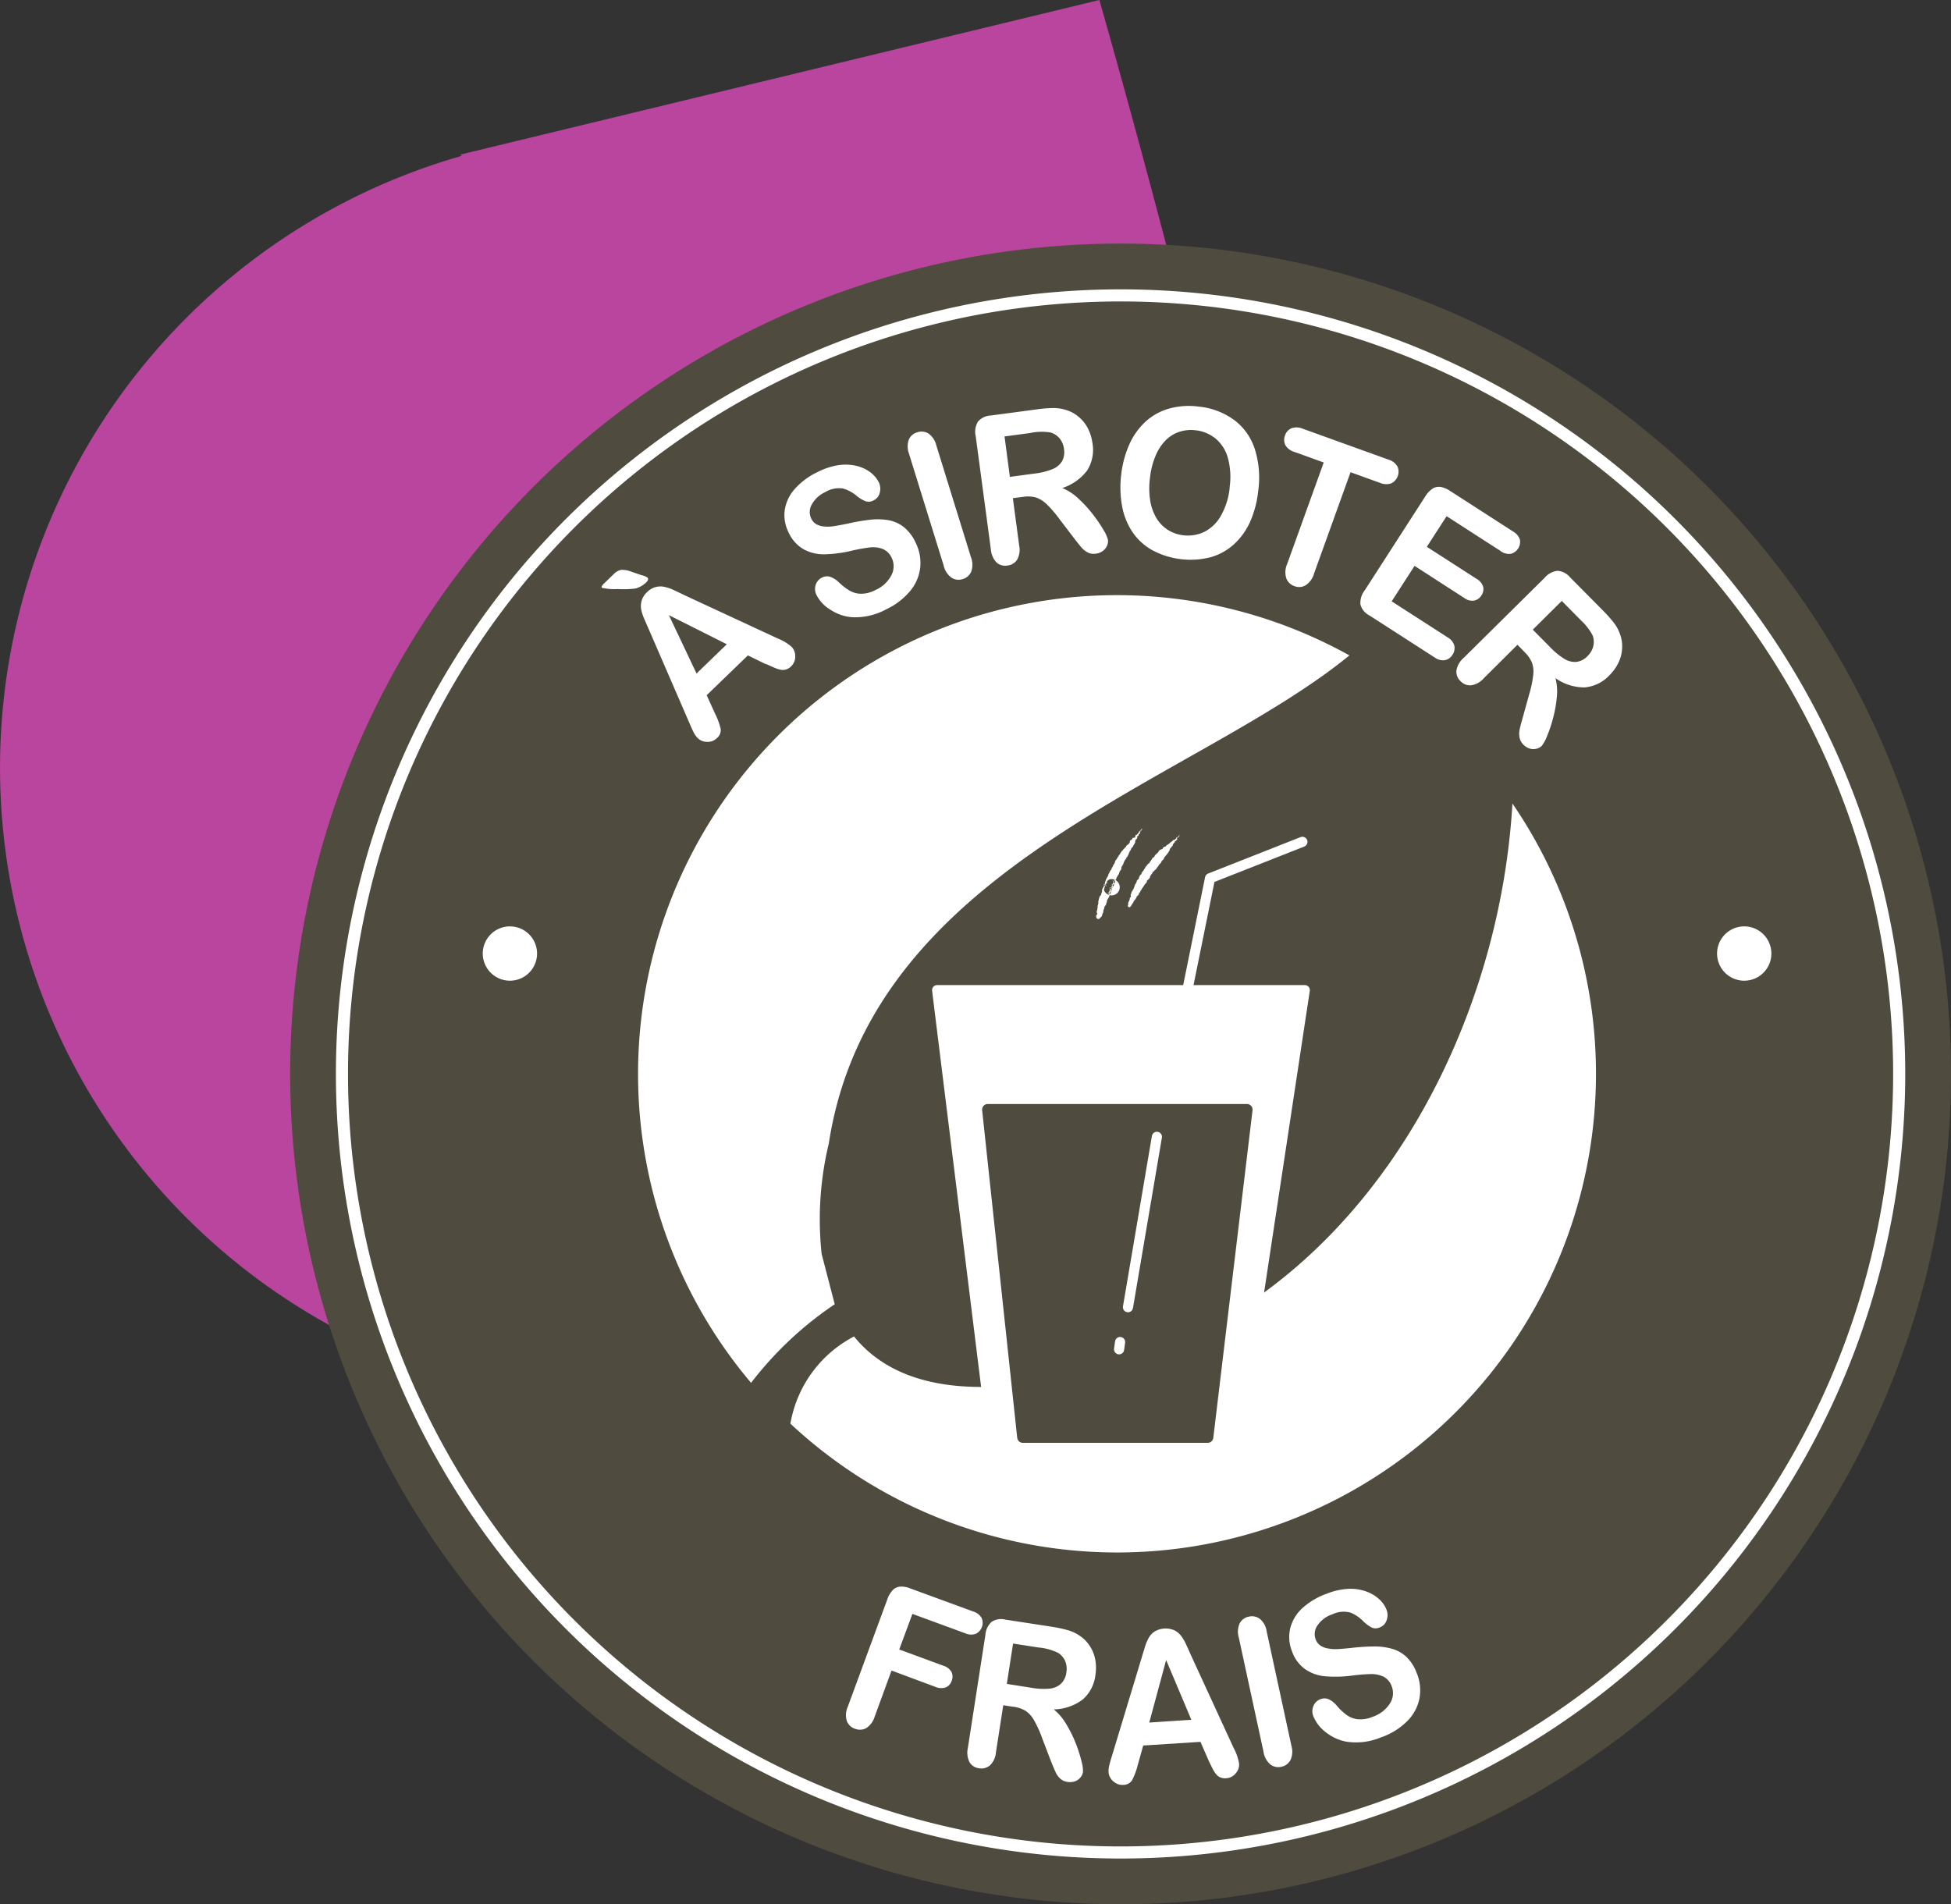
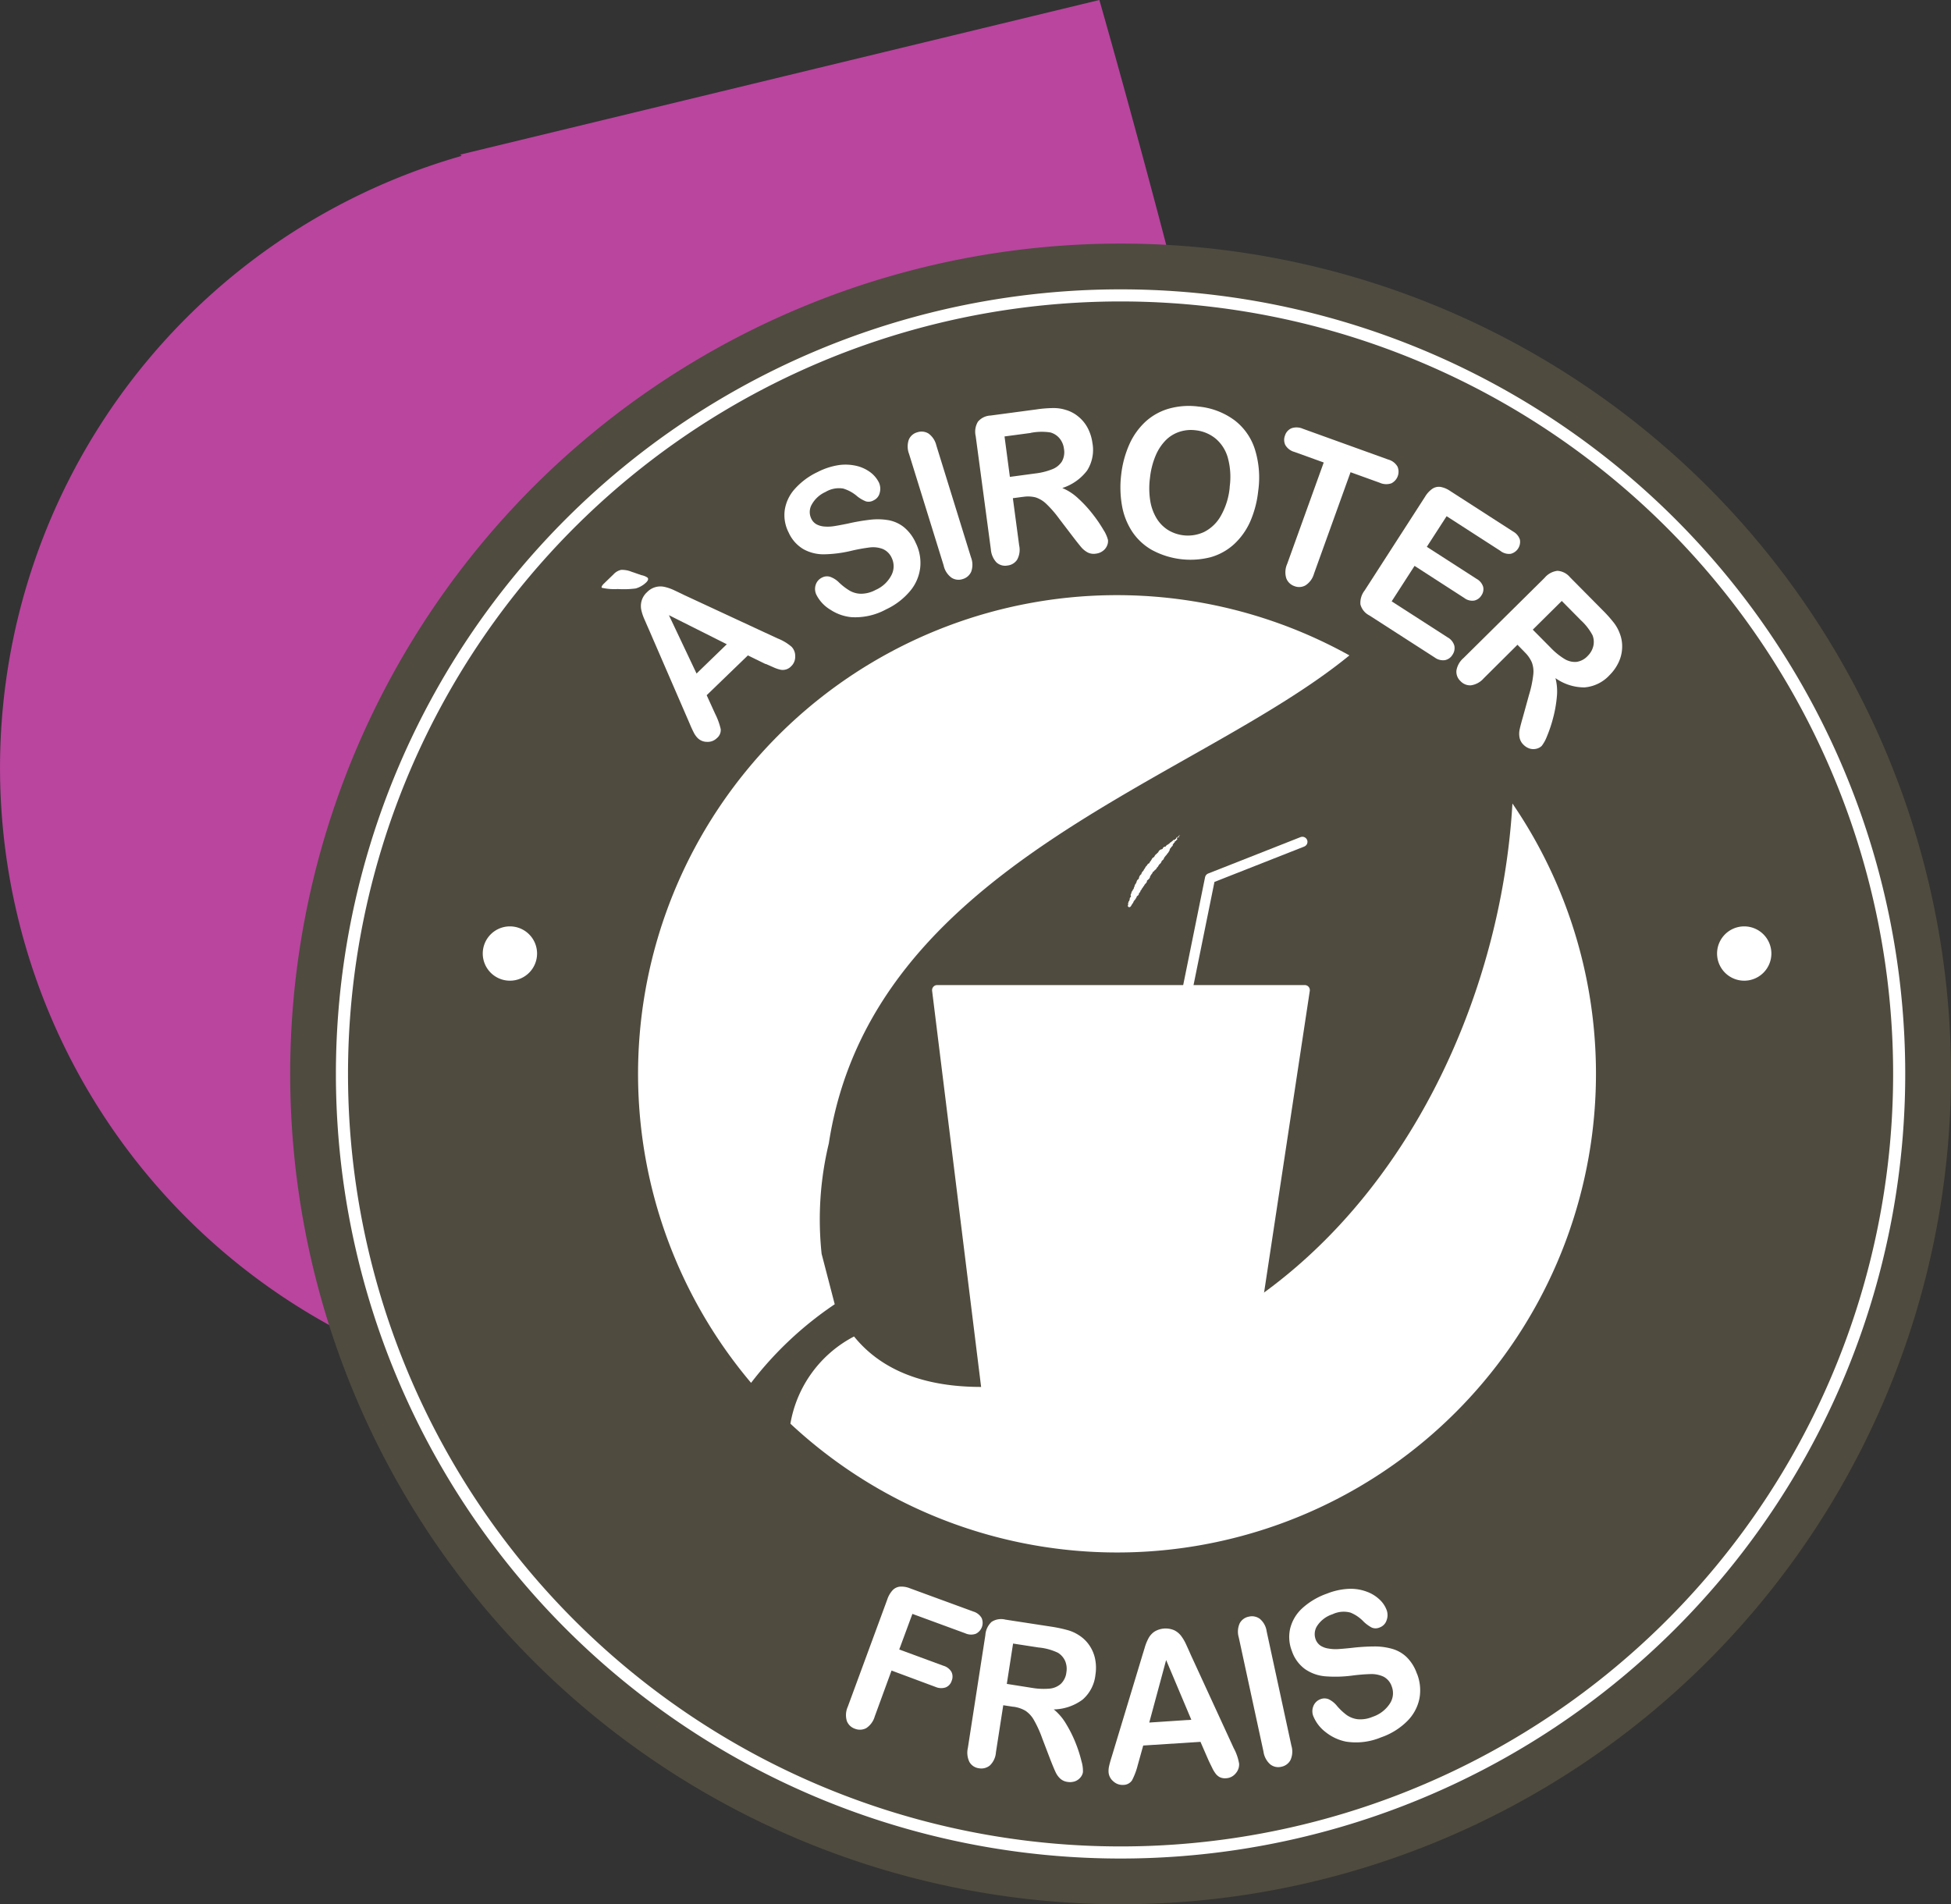
<svg xmlns="http://www.w3.org/2000/svg" width="81.256" height="79.316" viewBox="0 0 81.256 79.316">
  <rect x="0" y="0" width="81.256" height="79.316" fill="#333333" stroke="none" />
  <defs>
    <clipPath id="clip-path">
      <rect id="Rectangle_9" data-name="Rectangle 9" width="69.17" height="69.17" fill="none" />
    </clipPath>
  </defs>
  <g id="Groupe_81" data-name="Groupe 81" transform="translate(-326 -851.712)">
    <path id="Tracé_433" data-name="Tracé 433" d="M143.782,122.681a26.612,26.612,0,0,0-.878-5.659c-1.957-9.911-6.326-25.135-6.326-25.135l-26.616,6.439.058.054A26.505,26.505,0,1,0,143.8,124.214a1.3,1.3,0,0,0,.027-.223,12.7,12.7,0,0,0-.049-1.309" transform="translate(235.209 759.825)" fill="#b9459e" />
    <g id="PCT_-_SIROTER" data-name="PCT - SIROTER" transform="translate(338.086 861.857)">
      <g id="Groupe_17" data-name="Groupe 17" transform="translate(0 0)" clip-path="url(#clip-path)">
        <path id="Tracé_211" data-name="Tracé 211" d="M0,34.585A34.585,34.585,0,1,1,34.585,69.17,34.586,34.586,0,0,1,0,34.585" transform="translate(0 0.001)" fill="#4f4b3f" />
        <path id="Tracé_212" data-name="Tracé 212" d="M15.518,35.4a13.532,13.532,0,0,1,.3-4.6C17.6,19.206,31.015,15.775,37.5,10.474a19.942,19.942,0,0,0-24.92,30.3A14.779,14.779,0,0,1,16.064,37.5" transform="translate(6.615 6.68)" fill="#fff" />
        <path id="Tracé_213" data-name="Tracé 213" d="M41.394,12.675c-.583,10.1-6.679,21.143-17.479,23.652-.247.048-.5.1-.765.162l-.015,0c-4.026.918-6.567.453-8.144-.661a5,5,0,0,1-1.017-.953,5.059,5.059,0,0,0-2.651,3.632A19.942,19.942,0,0,0,41.394,12.675" transform="translate(9.51 10.647)" fill="#fff" />
        <path id="Tracé_214" data-name="Tracé 214" d="M17.548,32.348l-2.2-.808L14.8,33.023l1.838.677a.568.568,0,0,1,.339.261.455.455,0,0,1,.006.368.432.432,0,0,1-.245.272.592.592,0,0,1-.425-.018L14.479,33.9l-.7,1.914a.865.865,0,0,1-.353.484.555.555,0,0,1-.465.028A.544.544,0,0,1,12.617,36a.853.853,0,0,1,.04-.594L14.3,30.944a1.068,1.068,0,0,1,.223-.388.481.481,0,0,1,.311-.151.945.945,0,0,1,.414.07l2.633.966a.6.6,0,0,1,.35.27.506.506,0,0,1-.241.657.582.582,0,0,1-.442-.02" transform="translate(10.566 25.537)" fill="#fff" />
        <path id="Tracé_215" data-name="Tracé 215" d="M17.237,34.787l-.412-.063-.305,1.961a.837.837,0,0,1-.25.545.56.56,0,0,1-.453.12.533.533,0,0,1-.4-.261.881.881,0,0,1-.066-.587l.729-4.7a.822.822,0,0,1,.261-.552.732.732,0,0,1,.576-.092l1.914.294a5.712,5.712,0,0,1,.67.142,1.657,1.657,0,0,1,.486.221,1.484,1.484,0,0,1,.429.421,1.542,1.542,0,0,1,.237.572,1.864,1.864,0,0,1,.011.648,1.585,1.585,0,0,1-.535,1.034,2.084,2.084,0,0,1-1.2.408,2.234,2.234,0,0,1,.517.609,5.275,5.275,0,0,1,.4.806,5.553,5.553,0,0,1,.239.751,1.4,1.4,0,0,1,.059.445.452.452,0,0,1-.109.228.529.529,0,0,1-.23.158.642.642,0,0,1-.305.022.55.55,0,0,1-.315-.149.868.868,0,0,1-.193-.285c-.052-.109-.116-.27-.2-.48l-.344-.9a4.684,4.684,0,0,0-.346-.762,1.115,1.115,0,0,0-.355-.388,1.33,1.33,0,0,0-.5-.167m1.071-2.464-1.084-.167-.261,1.68L18.016,34a2.887,2.887,0,0,0,.725.033.816.816,0,0,0,.482-.2.782.782,0,0,0,.232-.486.846.846,0,0,0-.053-.467.771.771,0,0,0-.3-.342,2.382,2.382,0,0,0-.8-.219" transform="translate(12.873 26.158)" fill="#fff" />
        <path id="Tracé_216" data-name="Tracé 216" d="M22.681,36.832l-.329-.756-2.385.153-.226.81a2.877,2.877,0,0,1-.241.642.436.436,0,0,1-.368.188.553.553,0,0,1-.408-.147.547.547,0,0,1-.2-.381.929.929,0,0,1,.024-.263c.02-.092.055-.219.107-.383l1.24-4.1c.035-.118.079-.259.129-.423a1.994,1.994,0,0,1,.166-.416.776.776,0,0,1,.25-.274.9.9,0,0,1,.822-.053.811.811,0,0,1,.285.236,1.793,1.793,0,0,1,.193.324c.055.118.125.272.21.466l1.787,3.884a2.083,2.083,0,0,1,.224.646.56.56,0,0,1-.145.407.546.546,0,0,1-.4.2.513.513,0,0,1-.243-.037A.5.5,0,0,1,23,37.421a1.293,1.293,0,0,1-.164-.269q-.091-.182-.155-.32m-2.462-1.56,1.752-.116-1.049-2.488Z" transform="translate(15.56 26.331)" fill="#fff" />
        <path id="Tracé_217" data-name="Tracé 217" d="M22.517,36.717l-1.03-4.76a.85.85,0,0,1,.04-.592.541.541,0,0,1,.375-.274.553.553,0,0,1,.464.092.826.826,0,0,1,.283.523l1.03,4.76a.849.849,0,0,1-.04.6.551.551,0,0,1-.385.278.536.536,0,0,1-.454-.1.864.864,0,0,1-.283-.523" transform="translate(18.02 26.102)" fill="#fff" />
        <path id="Tracé_218" data-name="Tracé 218" d="M27.936,33.984a1.882,1.882,0,0,1,.1,1.04,1.846,1.846,0,0,1-.51.938,2.847,2.847,0,0,1-1.086.673,2.7,2.7,0,0,1-1.463.178,1.978,1.978,0,0,1-.845-.394,1.6,1.6,0,0,1-.517-.672.56.56,0,0,1,.006-.416.5.5,0,0,1,.3-.287.45.45,0,0,1,.342.007,1,1,0,0,1,.339.274,2.473,2.473,0,0,0,.4.377,1,1,0,0,0,.458.178,1.289,1.289,0,0,0,.627-.1,1.369,1.369,0,0,0,.714-.545.783.783,0,0,0,.083-.719.709.709,0,0,0-.342-.408A1.19,1.19,0,0,0,26.007,34a7.582,7.582,0,0,0-.782.064,5.344,5.344,0,0,1-1.121.028,1.733,1.733,0,0,1-.833-.3,1.543,1.543,0,0,1-.546-.753,1.585,1.585,0,0,1-.07-.942,1.694,1.694,0,0,1,.5-.837,3,3,0,0,1,1.03-.611,2.794,2.794,0,0,1,.925-.2,1.9,1.9,0,0,1,.743.123,1.521,1.521,0,0,1,.528.328,1.141,1.141,0,0,1,.289.429.614.614,0,0,1,0,.429.469.469,0,0,1-.289.3.413.413,0,0,1-.328.006,1.518,1.518,0,0,1-.34-.248,1.561,1.561,0,0,0-.55-.377,1.081,1.081,0,0,0-.743.068,1.208,1.208,0,0,0-.624.458.632.632,0,0,0-.085.58.553.553,0,0,0,.2.267.819.819,0,0,0,.329.123,1.708,1.708,0,0,0,.372.026c.12-.006.316-.022.589-.05a8.326,8.326,0,0,1,.937-.061,2.651,2.651,0,0,1,.767.1,1.44,1.44,0,0,1,.6.344,1.771,1.771,0,0,1,.425.684" transform="translate(18.994 25.584)" fill="#fff" />
        <path id="Tracé_219" data-name="Tracé 219" d="M8.331,7.479l.377.131a.679.679,0,0,1,.25.1c.048.052.033.116-.05.2a1.042,1.042,0,0,1-.44.254,3.948,3.948,0,0,1-.747.024,2.374,2.374,0,0,1-.662-.052c-.028-.029,0-.094.1-.188l.388-.375a.6.6,0,0,1,.318-.184,1.07,1.07,0,0,1,.462.092m5.555,3.833-.74-.362-1.717,1.658.348.765a2.825,2.825,0,0,1,.236.644.432.432,0,0,1-.162.381.537.537,0,0,1-.407.153.55.55,0,0,1-.394-.162.919.919,0,0,1-.155-.217c-.042-.083-.1-.2-.166-.361L9.021,9.88c-.05-.112-.109-.248-.178-.407A2.073,2.073,0,0,1,8.7,9.05a.8.8,0,0,1,.015-.372.767.767,0,0,1,.224-.357A.769.769,0,0,1,9.676,8.1a1.917,1.917,0,0,1,.359.121c.116.055.27.127.462.221l3.875,1.8a2.033,2.033,0,0,1,.589.351.55.55,0,0,1,.151.4.542.542,0,0,1-.171.414.477.477,0,0,1-.208.129.49.49,0,0,1-.219.015,1.41,1.41,0,0,1-.3-.1l-.326-.144m-2.885.4,1.26-1.22L9.852,9.276Z" transform="translate(5.921 6.202)" fill="#fff" />
        <path id="Tracé_220" data-name="Tracé 220" d="M16.645,8.242a1.877,1.877,0,0,1,.2,1.025,1.841,1.841,0,0,1-.408.983,2.9,2.9,0,0,1-1.014.782,2.689,2.689,0,0,1-1.439.326,1.914,1.914,0,0,1-.876-.307,1.537,1.537,0,0,1-.583-.613.556.556,0,0,1-.039-.416.5.5,0,0,1,.27-.315.437.437,0,0,1,.342-.028.994.994,0,0,1,.366.237,2.521,2.521,0,0,0,.436.335.97.97,0,0,0,.473.131,1.283,1.283,0,0,0,.613-.16,1.341,1.341,0,0,0,.657-.613.8.8,0,0,0,.009-.727.713.713,0,0,0-.383-.37,1.14,1.14,0,0,0-.543-.057,7.413,7.413,0,0,0-.771.142,5.24,5.24,0,0,1-1.113.142,1.726,1.726,0,0,1-.857-.21,1.527,1.527,0,0,1-.62-.694,1.583,1.583,0,0,1-.166-.929,1.686,1.686,0,0,1,.416-.885,2.973,2.973,0,0,1,.96-.712,2.865,2.865,0,0,1,.9-.289,2.019,2.019,0,0,1,.754.046,1.578,1.578,0,0,1,.557.272,1.21,1.21,0,0,1,.331.4.618.618,0,0,1,.042.427.456.456,0,0,1-.256.326.415.415,0,0,1-.326.042,1.4,1.4,0,0,1-.362-.213A1.573,1.573,0,0,0,13.633,6a1.087,1.087,0,0,0-.734.142,1.229,1.229,0,0,0-.572.521.626.626,0,0,0-.024.585.525.525,0,0,0,.226.245.831.831,0,0,0,.34.09,1.667,1.667,0,0,0,.374-.015c.12-.018.313-.053.58-.107A8.3,8.3,0,0,1,14.75,7.3a2.668,2.668,0,0,1,.773.018,1.454,1.454,0,0,1,.631.283,1.777,1.777,0,0,1,.491.638" transform="translate(9.397 4.204)" fill="#fff" />
        <path id="Tracé_221" data-name="Tracé 221" d="M15.477,9.837,14.034,5.184a.861.861,0,0,1-.009-.592.53.53,0,0,1,.35-.305.556.556,0,0,1,.469.05.856.856,0,0,1,.328.5l1.441,4.653a.851.851,0,0,1,.011.6.553.553,0,0,1-.359.311.537.537,0,0,1-.462-.059.852.852,0,0,1-.326-.5" transform="translate(11.74 3.575)" fill="#fff" />
        <path id="Tracé_222" data-name="Tracé 222" d="M17.484,7.424l-.412.055.263,1.969a.852.852,0,0,1-.086.594.548.548,0,0,1-.4.241.531.531,0,0,1-.464-.134.9.9,0,0,1-.23-.545l-.631-4.712a.808.808,0,0,1,.094-.6.725.725,0,0,1,.526-.256l1.917-.256a5.079,5.079,0,0,1,.684-.055,1.654,1.654,0,0,1,.526.075,1.433,1.433,0,0,1,.532.283,1.53,1.53,0,0,1,.39.48,1.882,1.882,0,0,1,.193.618,1.6,1.6,0,0,1-.221,1.144,2.093,2.093,0,0,1-1.034.73,2.194,2.194,0,0,1,.668.438,5.148,5.148,0,0,1,.607.661,5.807,5.807,0,0,1,.443.651,1.445,1.445,0,0,1,.184.412.463.463,0,0,1-.042.248.518.518,0,0,1-.177.215.587.587,0,0,1-.285.109.555.555,0,0,1-.346-.053.955.955,0,0,1-.265-.217c-.077-.092-.186-.228-.324-.408l-.583-.764a4.61,4.61,0,0,0-.548-.633,1.147,1.147,0,0,0-.449-.27,1.314,1.314,0,0,0-.532-.018m.329-2.664-1.086.145.223,1.684,1.056-.142a2.776,2.776,0,0,0,.7-.173.835.835,0,0,0,.408-.322A.791.791,0,0,0,19.2,5.42a.835.835,0,0,0-.184-.434.761.761,0,0,0-.379-.245,2.361,2.361,0,0,0-.826.018" transform="translate(13.026 3.127)" fill="#fff" />
        <path id="Tracé_223" data-name="Tracé 223" d="M22.042,3.7a3,3,0,0,1,1.511.576A2.455,2.455,0,0,1,24.4,5.5a3.955,3.955,0,0,1,.132,1.718A4.309,4.309,0,0,1,24.2,8.488a2.87,2.87,0,0,1-.67.942,2.423,2.423,0,0,1-.979.545,3.377,3.377,0,0,1-2.443-.3,2.426,2.426,0,0,1-.824-.765,2.879,2.879,0,0,1-.425-1.082,4.414,4.414,0,0,1-.031-1.308,4.274,4.274,0,0,1,.35-1.273,2.882,2.882,0,0,1,.683-.938,2.439,2.439,0,0,1,.966-.526A3.078,3.078,0,0,1,22.042,3.7m1.3,3.36a3.033,3.033,0,0,0-.066-1.194,1.614,1.614,0,0,0-.5-.817,1.58,1.58,0,0,0-.85-.361,1.545,1.545,0,0,0-.672.063,1.442,1.442,0,0,0-.565.344,2.046,2.046,0,0,0-.427.644,3.267,3.267,0,0,0-.236.922,3.333,3.333,0,0,0,.009.96,2.042,2.042,0,0,0,.27.743,1.5,1.5,0,0,0,.475.48,1.594,1.594,0,0,0,1.5.079,1.655,1.655,0,0,0,.692-.664,2.956,2.956,0,0,0,.374-1.2" transform="translate(15.784 3.089)" fill="#fff" />
        <path id="Tracé_224" data-name="Tracé 224" d="M26.484,6.468l-1.22-.44-1.522,4.226a.85.85,0,0,1-.35.484.531.531,0,0,1-.464.035.549.549,0,0,1-.34-.326.855.855,0,0,1,.037-.6l1.522-4.224-1.22-.44a.629.629,0,0,1-.379-.287.5.5,0,0,1-.013-.4.484.484,0,0,1,.272-.3.649.649,0,0,1,.467.02L26.833,5.5a.641.641,0,0,1,.385.291.54.54,0,0,1-.256.7.661.661,0,0,1-.478-.022" transform="translate(18.898 3.496)" fill="#fff" />
        <path id="Tracé_225" data-name="Tracé 225" d="M30.07,8.183,27.817,6.731l-.824,1.275,2.074,1.336a.572.572,0,0,1,.272.329.45.45,0,0,1-.072.359.464.464,0,0,1-.3.215.544.544,0,0,1-.416-.109L26.482,8.8l-.953,1.477,2.329,1.5a.582.582,0,0,1,.28.344.489.489,0,0,1-.077.383.473.473,0,0,1-.315.223.588.588,0,0,1-.429-.114L24.6,10.864a.724.724,0,0,1-.372-.456.834.834,0,0,1,.175-.583l2.517-3.906a1.078,1.078,0,0,1,.3-.328.494.494,0,0,1,.337-.081,1.014,1.014,0,0,1,.392.16l2.638,1.7a.593.593,0,0,1,.283.34.514.514,0,0,1-.381.587.575.575,0,0,1-.425-.116" transform="translate(20.346 4.625)" fill="#fff" />
        <path id="Tracé_226" data-name="Tracé 226" d="M29.236,10.789l-.294-.3-1.408,1.4a.864.864,0,0,1-.528.289.543.543,0,0,1-.434-.173.53.53,0,0,1-.171-.449.875.875,0,0,1,.293-.513L30.073,7.7a.821.821,0,0,1,.535-.291.738.738,0,0,1,.523.269l1.36,1.373a5.615,5.615,0,0,1,.458.512,1.682,1.682,0,0,1,.258.467,1.463,1.463,0,0,1,.094.592,1.532,1.532,0,0,1-.147.6,1.859,1.859,0,0,1-.375.53,1.593,1.593,0,0,1-1.047.513,2.077,2.077,0,0,1-1.207-.386,2.231,2.231,0,0,1,.055.8,5.174,5.174,0,0,1-.16.883,5.588,5.588,0,0,1-.252.747,1.54,1.54,0,0,1-.217.394.477.477,0,0,1-.226.118.521.521,0,0,1-.276-.009.633.633,0,0,1-.259-.162.567.567,0,0,1-.164-.309.872.872,0,0,1,.011-.344q.039-.177.132-.5l.256-.927a4.532,4.532,0,0,0,.173-.819,1.1,1.1,0,0,0-.055-.523,1.318,1.318,0,0,0-.305-.434M31.56,9.444l-.773-.78L29.58,9.86l.751.758a2.843,2.843,0,0,0,.561.456.835.835,0,0,0,.5.129.777.777,0,0,0,.477-.252.85.85,0,0,0,.232-.408.759.759,0,0,0-.033-.451,2.345,2.345,0,0,0-.512-.648" transform="translate(22.172 6.222)" fill="#fff" />
        <path id="Tracé_227" data-name="Tracé 227" d="M1.172,33.6A32.428,32.428,0,1,1,33.6,66.03,32.429,32.429,0,0,1,1.172,33.6Z" transform="translate(0.984 0.985)" fill="none" stroke="#fff" stroke-miterlimit="10" stroke-width="0.504" />
        <path id="Tracé_228" data-name="Tracé 228" d="M4.359,16.588a1.131,1.131,0,1,1,1.132,1.132,1.132,1.132,0,0,1-1.132-1.132" transform="translate(3.661 12.983)" fill="#fff" />
        <path id="Tracé_229" data-name="Tracé 229" d="M32.3,16.588a1.131,1.131,0,1,1,1.132,1.132A1.132,1.132,0,0,1,32.3,16.588" transform="translate(27.127 12.983)" fill="#fff" />
        <path id="Tracé_230" data-name="Tracé 230" d="M17.139,37.071,14.644,16.9H29.956L26.9,37.071Z" transform="translate(12.3 14.196)" fill="#fff" />
        <path id="Tracé_231" data-name="Tracé 231" d="M17.139,37.071,14.644,16.9H29.956L26.9,37.071Z" transform="translate(12.3 14.196)" fill="none" stroke="#fff" stroke-linecap="round" stroke-linejoin="round" stroke-width="0.422" />
-         <path id="Tracé_232" data-name="Tracé 232" d="M15.79,19.605H26.585L24.951,33.25h-7.7Z" transform="translate(13.262 16.468)" fill="#4f4b3f" />
-         <path id="Tracé_233" data-name="Tracé 233" d="M15.79,19.605H26.585L24.951,33.25h-7.7Z" transform="translate(13.262 16.468)" fill="none" stroke="#4f4b3f" stroke-linecap="round" stroke-linejoin="round" stroke-width="0.469" />
        <path id="Tracé_234" data-name="Tracé 234" d="M25.423,13.543l-3.847,1.516-1.652,8.147" transform="translate(16.734 11.376)" fill="none" stroke="#fff" stroke-linecap="round" stroke-linejoin="round" stroke-width="0.422" />
        <line id="Ligne_1" data-name="Ligne 1" x1="1.205" y2="7.097" transform="translate(34.892 37.206)" fill="none" stroke="#fff" stroke-linecap="round" stroke-linejoin="round" stroke-width="0.422" />
        <line id="Ligne_2" data-name="Ligne 2" y1="0.302" x2="0.042" transform="translate(34.522 45.754)" fill="none" stroke="#fff" stroke-linecap="round" stroke-linejoin="round" stroke-width="0.422" />
-         <path id="Tracé_235" data-name="Tracé 235" d="M20.179,13.247l-.035.029c-.009.006-.015,0-.022.017l0,.02a.1.1,0,0,1-.018.037c-.011.011-.035.013-.042.028s.022.048,0,.07-.02,0-.029.006l-.007,0,0,.018-.006.017c0,.007-.015.007-.018.015s0,.011,0,.02,0,.022-.013.029-.022.006-.035.009-.011-.007-.009.011a.1.1,0,0,1-.017.1c-.031.039-.063.033-.092.057l.022-.053c0-.013.007.009.009.017a.081.081,0,0,1,.009.028.121.121,0,0,1-.031.077l.013-.057c0,.04.022.072-.013.109a.1.1,0,0,1-.053.029h-.031c-.017,0-.015,0,.007,0l.052-.068c0-.031-.015-.061.009-.011l.011.031c.007.044-.017.063-.039.1s-.017.044-.031.066a.439.439,0,0,1-.059.059l.029-.04a.231.231,0,0,1-.077.088l.039-.07a.372.372,0,0,1-.026.107.2.2,0,0,1-.081.077l.035-.048c-.006.024-.007.02,0-.009a.1.1,0,0,1,0,.04.126.126,0,0,1-.024.066.163.163,0,0,1-.118.055.568.568,0,0,0,.059-.026l-.006,0,.044-.081,0,.017c0,.018,0,.009-.007-.026,0,.013.015.037.015.053a.134.134,0,0,1-.075.134.109.109,0,0,1-.048.013l-.035,0c-.026,0-.017,0,.026-.009.028-.046.053-.092.079-.138-.02-.04-.024-.052-.013-.035a.253.253,0,0,1,.024.037.142.142,0,0,1,.015.05.137.137,0,0,1-.048.123.229.229,0,0,1-.112.035l.068-.029-.006,0,.04-.057c0,.007-.015.066-.013.035l-.011-.074a.176.176,0,0,1-.009.173.2.2,0,0,1-.132.068c.024-.011.048-.022.072-.031l-.007,0c.018-.033.037-.064.053-.1s0,.018,0,.026a.133.133,0,0,1-.02.064.139.139,0,0,1-.039.048c-.006,0-.061.04-.029.017l.055-.1v.009l-.011-.077a.2.2,0,0,1,.009.145.15.15,0,0,1-.053.068c-.007.007-.07.046-.028.013.015-.022.029-.042.046-.063,0,.011-.013.068-.015.029l-.011-.081a.19.19,0,0,1-.009.188.21.21,0,0,1-.144.074l.079-.033-.006,0c.018-.05.039-.1.057-.147,0-.013-.009-.029,0-.009a.165.165,0,0,1,.013.072.216.216,0,0,1-.048.127c-.011.017-.026.033-.039.052l-.018.033c-.006.006-.057.063-.02.02.009-.042.02-.083.029-.125l0,.006-.037-.083a.265.265,0,0,1,.066.127.181.181,0,0,1-.031.127l-.039.04c-.046.028-.053.031-.018.015l.052-.072a.214.214,0,0,1-.182.149l.085-.037-.007.006c.02-.053.042-.107.063-.162,0-.011-.011-.035,0-.011a.181.181,0,0,1,.015.077.249.249,0,0,1-.05.132l.031-.083a.281.281,0,0,1-.066.162.185.185,0,0,1-.107.057c-.017,0-.1.009-.044,0l.085-.039-.006,0c.018-.024.037-.048.053-.074l-.011.031.011-.09c-.033-.072-.033-.077,0-.018a.14.14,0,0,1,.018.055.194.194,0,0,1-.031.138.268.268,0,0,1-.171.109c.029-.013.057-.026.086-.037l-.007.006c.022-.055.042-.11.064-.164l-.009-.02a.1.1,0,0,1,.013.052c0,.02,0,.042,0,.063-.006-.029-.009-.061-.015-.092a.211.211,0,0,1-.018.206.175.175,0,0,1-.035.039c.022-.022.022-.024,0,0s-.1.077-.048.037c.02-.039.042-.079.064-.118a.35.35,0,0,1-.059.144c.009-.044.02-.088.031-.131l0,.006-.039-.086a.278.278,0,0,1,.064.127.179.179,0,0,1-.064.166.315.315,0,0,1-.138.046l.088-.039-.006,0,.064-.12c-.007.037-.017.072-.028.109,0-.031.007-.063.009-.092l0,.006-.039-.088a.3.3,0,0,1,.066.129.173.173,0,0,1-.064.166.277.277,0,0,1-.136.048l.088-.039-.006.006c.022-.04.044-.081.066-.12,0-.059,0,.024,0,.035,0-.068,0,.04-.006.057a.244.244,0,0,1-.042.085c-.013.015-.07.081-.029.031.011-.029.024-.057.035-.086s0-.031,0,.024c-.015-.074-.013-.075,0-.011a.19.19,0,0,1-.02.123.228.228,0,0,1-.171.1l.088-.039-.006.006c.02-.055.042-.11.064-.166-.013-.029-.013-.028,0,0a.075.075,0,0,1,.007.035.179.179,0,0,1-.022.11.21.21,0,0,1-.048.059l-.042.026c-.018.007-.015,0,.013-.011.022-.053.042-.109.064-.162v.006c-.013-.029-.024-.059-.037-.086a.286.286,0,0,1,.072.129.177.177,0,0,1-.063.162c-.015.011-.086.057-.04.018.022-.039.042-.077.064-.116a.389.389,0,0,1-.07.171l.031-.125v.007c-.011-.029-.024-.057-.037-.085a.305.305,0,0,1,.057.118.179.179,0,0,1-.031.125.276.276,0,0,1-.037.042c.028-.042.037-.053.026-.031a.178.178,0,0,1-.035.066l-.011.015c-.033.039-.039.042-.015.015s.018-.026.007,0a.123.123,0,0,1-.035.052l-.022.024c-.044.024-.05.029-.02.015l.05-.066-.015.029c0-.028.007-.053.009-.081l0,.007-.033-.077a.283.283,0,0,1,.057.112.159.159,0,0,1-.057.145c-.009.007-.04.033-.053.031l.037-.031c-.031.031-.037.039-.015.017s.018-.074.026-.11l0,.006-.031-.074a.241.241,0,0,1,.063.112.145.145,0,0,1-.053.136c-.009.011-.04.035-.046.029s-.007,0,.011-.009.02-.017.006,0l.028-.068c0-.035,0,.015,0,.022a.174.174,0,0,1-.013.053.578.578,0,0,1-.046.081c.007-.033.017-.066.026-.1s.006.024.007.037a.169.169,0,0,1-.015.085l-.02.044c-.009.022-.011.018-.006-.013q0,.05,0,.028a.151.151,0,0,1-.029.118.184.184,0,0,1-.11.05l.057-.024-.007,0c.015-.035.028-.07.042-.107l0,.007-.026-.055a.2.2,0,0,1,.048.09.153.153,0,0,1-.013.07c0,.006-.018.05-.015.035-.006.022,0,.042-.018.064a.139.139,0,0,1-.048.039l-.039.024.033-.059,0,.031a.086.086,0,0,1-.169,0,.13.13,0,0,1,.022-.116l.017-.017c0-.006.031-.039.024-.026l-.018.074a.3.3,0,0,1,.007-.121l.009.057c.011.028.02.035-.009,0a.158.158,0,0,1-.024-.037.119.119,0,0,1,.013-.116.216.216,0,0,1,.086-.057l-.05.039.006-.006-.022.088c.007.04-.017-.063-.007-.024a.184.184,0,0,1-.011-.077.6.6,0,0,1,.033-.125l-.007.068c.006.029-.009-.018-.011-.024a.152.152,0,0,1,0-.064c.007-.026.02-.052.029-.077l-.007.072a.225.225,0,0,1,.026-.145.221.221,0,0,1,.1-.088c-.02.015-.04.031-.061.048l.006-.007c-.006.05-.009.1-.015.147,0,.009.048.05.018.031a.139.139,0,0,1-.046-.052.153.153,0,0,1-.015-.138.259.259,0,0,1,.129-.132c-.02.018-.042.035-.063.052l.006-.007-.017.156c.042.048.042.052,0,.011a.1.1,0,0,1-.02-.028.18.18,0,0,1-.024-.086c0-.017.035-.18.075-.167-.006,0-.061.075,0-.018.009-.015.013-.028.006-.006A.461.461,0,0,1,18.456,16s.079-.125.04-.064c-.011.04-.02.083-.031.125l0-.007.037.083a.272.272,0,0,1-.055-.11.223.223,0,0,1,.039-.147l-.009.022a.325.325,0,0,1,.024-.079.21.21,0,0,1,.048-.059c.011-.007.079-.055.031-.015-.02.053-.04.109-.063.162l0-.006.039.086c.05.061-.037-.037-.031-.029a.2.2,0,0,1-.044-.1.181.181,0,0,1,.064-.162.1.1,0,0,1,.046-.031c.02-.009.015-.006-.013.009-.02.053-.042.109-.064.164.011.028.011.028,0,0a.08.08,0,0,1-.007-.035.183.183,0,0,1,.033-.131.2.2,0,0,1,.077-.064l.011,0c.066-.022.063-.017-.013.015-.02.055-.042.11-.064.166.009.074-.009-.085-.009-.085a.339.339,0,1,0,0-.035.193.193,0,0,1,.039-.094c.039-.04.044-.046.018-.017l.018-.028-.033.086c0,.039,0,.031,0-.024,0-.018,0-.015,0,.011a.209.209,0,0,1,.033-.144.233.233,0,0,1,.169-.081l-.086.039,0,0c-.02.055-.042.11-.064.166v-.006c.011.029.024.059.037.088a.333.333,0,0,1-.057-.1.183.183,0,0,1-.009-.077s.028-.081.015-.046c.022-.057.022-.1.074-.138a.257.257,0,0,1,.134-.042l-.088.039.006,0c-.022.055-.042.11-.064.166v-.007l.037.088a.306.306,0,0,1-.063-.121.2.2,0,0,1,.052-.164l-.033.085a.248.248,0,0,1,.072-.151c.009-.007.042-.035.052-.031-.048.042-.055.05-.028.02s.022-.024,0,0l-.033.085c0,.061,0-.031,0-.05l.013.092a.221.221,0,0,1,.015-.2.238.238,0,0,1,.151-.083c-.029.011-.059.024-.086.037s-.018.02,0,0c-.011.044-.022.086-.031.131l.024.059-.024-.04a.169.169,0,0,1-.018-.059.218.218,0,0,1,.022-.123.182.182,0,0,1,.177-.116c.07,0,0-.009-.028.009l-.094.1c.018-.037,0,.028.009-.018a.334.334,0,0,1,.05-.11c-.011.042-.022.086-.031.129q.014.041,0,.011a.136.136,0,0,1-.015-.053.175.175,0,0,1,.064-.162.309.309,0,0,1,.12-.048l-.086.039.009-.006-.053.072a.263.263,0,0,1,.05-.085c.009-.011.1-.081.044-.037-.02.052-.042.1-.063.158.029.059.035.075.02.053l-.015-.026a.194.194,0,0,1-.031-.072.185.185,0,0,1,.063-.164L19,14.69c-.022.029,0,0,0-.009.018-.024.04-.044.059-.068-.011.024-.02.05-.031.075v-.009c.006.028.009.057.013.085a.191.191,0,0,1,.007-.193.2.2,0,0,1,.072-.057.163.163,0,0,1,.052-.013c.02,0,.017,0-.013.006l-.094.127,0-.007.011.081a.293.293,0,0,1-.018-.1.323.323,0,0,1,.035-.094.2.2,0,0,1,.155-.118l-.074.033.007-.006-.055.1c-.006.061,0-.046,0-.031a.153.153,0,0,1,.018-.063.188.188,0,0,1,.132-.086c-.024.009-.048.02-.072.031l.011-.007-.055.1c-.006.033,0-.028,0-.037a.157.157,0,0,1,.053-.1.171.171,0,0,1,.077-.033c.018,0,.031-.015,0,0l-.085.116c0,.029,0,0,0-.013a.132.132,0,0,1,.006-.046.339.339,0,0,1,.042-.09c.044-.074.107-.072.182-.072l-.07.009.006,0c-.026.035-.053.072-.079.109V14.3l.009.07a.239.239,0,0,1-.029-.114.126.126,0,0,1,.077-.1.223.223,0,0,1,.12-.007l-.066.011.007,0c-.026.035-.052.068-.075.1v-.009c0,.022.007.044.009.066a.252.252,0,0,1-.017-.09l.009-.04c-.006.024,0-.015.007-.028a.125.125,0,0,1,.07-.074.166.166,0,0,1,.04-.011l.02,0c.028,0,.022,0-.017.007-.024.031-.048.063-.072.1h0a.091.091,0,0,1,0-.039.228.228,0,0,1,.022-.059.126.126,0,0,1,.061-.063.152.152,0,0,1,.04-.015c-.022.009-.024.007-.007-.006l-.033.046a.491.491,0,0,1,.028-.077c.02-.037.057-.046.085-.061l-.042.035a.556.556,0,0,1,.088-.086l-.029.04a.27.27,0,0,1,.088-.114l-.033.059c.009.035.009.04,0,.02l-.006-.015a.1.1,0,0,1-.007-.055.085.085,0,0,1,.052-.07.108.108,0,0,1,.053-.007c.029,0,.035-.006,0,.007l-.05.066a.243.243,0,0,1,.009-.059.148.148,0,0,1,.068-.057l-.037.039c-.007.024,0,.017,0,0a.108.108,0,0,1,0-.035.065.065,0,0,1,.048-.044.362.362,0,0,0,.064-.009c.028-.011.017-.022.017-.044s.017-.064.044-.072a.038.038,0,0,1,.02,0c.031.006.011,0,.011.015,0-.013,0-.026.006-.037s.013-.007.018-.013l.013-.024c.009-.013.007-.018.022-.026h.017c.024-.007.007.006.009-.006s-.006-.018,0-.031a.1.1,0,0,1,.028-.035c.017-.015.017.009.04-.018.009-.011,0-.028.007-.039.011-.033.042-.024.07-.046l.007.009" transform="translate(15.33 11.12)" fill="#fff" />
        <path id="Tracé_236" data-name="Tracé 236" d="M21.147,13.4a.134.134,0,0,0-.042.024c-.02.028,0,.024-.007.04l-.007.017c-.026.02-.057-.017-.074.033-.006.02.011.035.007.055a.031.031,0,0,1-.024.026c-.031.009-.006-.018-.017.015s-.053.04-.088.059l.024-.033c0,.024.011.042-.006.064s-.037.017-.055.028l.026-.028c-.006.02,0,.035-.017.053a.285.285,0,0,1-.061.044l.024-.042c0-.017-.007-.026,0,0l.011.031a.081.081,0,0,1-.02.064c-.009.011-.044.035-.061.026.02.011.013-.063.02-.037a.085.085,0,0,1,0,.048.093.093,0,0,1-.052.057l-.039.009.029-.018.006-.055c.018,0,.006.083,0,.092-.011.029-.048.05-.059.059l.037-.068c.006-.028,0-.039.007.006a.15.15,0,0,1,0,.04.113.113,0,0,1-.066.088.232.232,0,0,1-.112,0c.02,0,.04-.007.061-.009l-.006,0,.07-.094V14c0-.02-.007-.04-.009-.063,0,.011,0,.011,0,0l.024.037a.134.134,0,0,1,.013.075.2.2,0,0,1-.1.131l.042-.057a.27.27,0,0,1-.086.132.235.235,0,0,1-.142.024l.083-.013-.007,0,.064-.052-.018.028c.009-.026.018-.052.029-.077-.013-.07-.011-.074,0-.013a.1.1,0,0,1,0,.052.169.169,0,0,1-.031.085c.02-.028-.063.072-.033.037a.451.451,0,0,1-.066.066c.022-.039.042-.077.064-.116.007-.059.007.026,0,.042a.18.18,0,0,1-.07.121.31.31,0,0,1-.068.039c-.02.007-.1.037-.039.009.031-.035.064-.068.1-.1a.149.149,0,0,0-.018.039l.011-.092a.256.256,0,0,1-.011.118.127.127,0,0,1-.028.052c-.009.015-.007.009.006-.018s.013-.031,0,.02a.212.212,0,0,1-.226.129l.094-.015c-.018.007-.1.042-.046.017.037-.05.072-.1.109-.145-.013-.072-.013-.086,0-.04l.009.033a.2.2,0,0,1-.011.1.194.194,0,0,1-.1.1c-.018.009-.088.037-.035.011l.1-.1c.031-.077-.022.085,0,.011a.206.206,0,0,1-.053.114.222.222,0,0,1-.193.057l.094-.015-.006,0c.035-.05.072-.1.107-.145,0-.029,0-.037,0-.022a.259.259,0,0,1,0,.053.452.452,0,0,1-.015.053c.015-.057,0,.024-.009.035a.288.288,0,0,1-.035.061.283.283,0,0,1-.048.046l-.04.026c.026-.02.026-.02,0,0a.18.18,0,0,1-.075.029l-.009,0c-.07,0-.064,0,.018-.011.035-.05.072-.1.109-.147.007-.064.006.022,0,.035a.184.184,0,0,1-.035.1c-.026.037-.053.039-.083.066.064-.059-.086.061-.007,0,.031-.026.063-.123.028-.017a.251.251,0,0,1-.024.057.193.193,0,0,1-.09.081c-.011.006-.1.039-.037.007.033-.033.064-.066.1-.1.009-.039.006-.031-.006.022l0-.057a.127.127,0,0,1,0,.059.135.135,0,0,1-.022.064.173.173,0,0,1-.088.081.092.092,0,0,1-.05.015c-.02,0-.017,0,.015-.006.035-.048.07-.1.107-.144l0-.02a.121.121,0,0,1,0,.052.213.213,0,0,1-.033.09.19.19,0,0,1-.074.059.1.1,0,0,1-.033.013c-.029.007-.031.007,0,0,.035-.048.07-.1.1-.142v0l-.015-.09c.006.011.006.009,0,0s-.009-.015.017.029l.009.018a.185.185,0,0,1-.035.2.449.449,0,0,1-.085.072c-.018.013-.061.018-.075.031l.05-.022c-.044.029-.052.033-.02.011l.052-.072c-.006.015-.017.074-.013.028,0-.029-.009-.059-.013-.09a.235.235,0,0,1,.013.169.2.2,0,0,1-.164.118c.028-.013.055-.026.083-.037l-.007,0,.052-.07c.009-.031.009-.024-.006.024a.125.125,0,0,1-.022.048.379.379,0,0,1-.053.055.238.238,0,0,1-.166.039l.085-.013-.007,0,.1-.132v.007l-.013-.085q-.019-.03-.006-.006a.235.235,0,0,1,.028.046.173.173,0,0,1,0,.129.177.177,0,0,1-.094.1c.057-.031-.074.042-.018.007l.057-.1v.009c0-.026-.007-.053-.013-.081a.3.3,0,0,1,.02.114.156.156,0,0,1-.092.123.12.12,0,0,1-.052.015l-.026,0c-.035,0-.026,0,.029-.009l.063-.05-.022.026.028-.072v.007l-.011-.077a.176.176,0,0,1,.013.173.236.236,0,0,1-.16.107c.022-.011.046-.02.07-.031l-.007.006a.682.682,0,0,1,.042-.059c.007-.024.007-.017,0,.022,0-.044,0-.055.009-.029a.14.14,0,0,1-.018.094.175.175,0,0,1-.074.068c.039-.022-.063.037-.024.011l.04-.055c-.006.018-.006.02,0,.006l-.009-.068c.022.066.037.136-.026.188s-.1.026-.153.026c.022,0,.042-.006.064-.009l-.006,0c.026-.033.05-.064.074-.1v.007l-.009-.064a.163.163,0,0,1,0,.156.16.16,0,0,1-.066.064.088.088,0,0,1-.039.013c-.015,0-.017,0,0,0l.066-.12c-.015-.029-.018-.037-.009-.024l.018.031a.134.134,0,0,1,.013.035.143.143,0,0,1-.035.1.572.572,0,0,1-.046.07.2.2,0,0,1-.072.037c.018-.026.037-.05.057-.075,0,.026,0,.044-.011.07a.246.246,0,0,1-.048.05l.031-.059a.3.3,0,0,1-.031.1.114.114,0,0,1-.04.031c-.013.006-.053.024-.015,0l.028-.052c0-.05.007.018.007.029a.09.09,0,0,1-.015.044.082.082,0,0,1-.037.029c-.013.006-.059.026-.02,0,.007-.017.017-.031.026-.048,0-.035.006,0,.007.013a.112.112,0,0,1,0,.035.208.208,0,0,1-.05.075.062.062,0,0,1-.1-.072.093.093,0,0,0,.017-.029c0,.02,0,.024-.006.007a.081.081,0,0,1-.006-.055A.075.075,0,0,1,19,16.192l.033-.015-.026.068c0-.028-.022-.046-.009-.079s.04-.035.061-.053l-.031.055a.525.525,0,0,1,.007-.077.2.2,0,0,1,.035-.057l-.017.066c0-.035-.015-.061.006-.1a.1.1,0,0,1,.029-.033s.039-.024.029-.015l-.029.04a.509.509,0,0,1,.05-.112l-.02.079v-.007l.022.053a.223.223,0,0,1-.053-.1.112.112,0,0,1,.04-.1c.009-.007.057-.033.039-.018l-.035.048.013-.029c0,.02,0,.04-.007.061s.018.055-.007,0a.162.162,0,0,1-.013-.042.127.127,0,0,1,.044-.114.163.163,0,0,1,.074-.031h.044c-.013,0-.013,0,0,0l-.063.028.006,0c-.017.039-.031.079-.048.118l.017.039-.018-.031a.116.116,0,0,1-.015-.042.224.224,0,0,1,.007-.092.153.153,0,0,1,.07-.088c.05-.031-.007.006.011-.007s.048-.042.024-.018l-.05.09v-.007l.011.072a.249.249,0,0,1-.015-.136.148.148,0,0,1,.059-.1c.092-.072-.013.031.024-.009-.009.035-.018.072-.026.107,0,.009.035.061.011.039a.144.144,0,0,1-.031-.063.16.16,0,0,1,.022-.134.2.2,0,0,1,.158-.1l-.074.033.006-.006-.055.144q.011.033,0,.006a.107.107,0,0,1-.011-.048.164.164,0,0,1,.028-.116c.028-.037.039-.031.074-.057-.048.035.064-.059.013-.013-.018.05-.039.1-.057.147.026.053.031.068.017.048a.2.2,0,0,1-.026-.042.16.16,0,0,1-.018-.057.171.171,0,0,1,.1-.173.114.114,0,0,1,.055-.017c.022,0,.018-.009-.007.006l-.068.055.02-.026c-.011.026-.02.052-.031.079l0,.02a.15.15,0,0,1,0-.05.207.207,0,0,1,.033-.086.232.232,0,0,1,.037-.037c-.013.011.1-.061.028-.011-.02.037-.04.075-.063.114l0-.007c0,.029.007.059.013.088a.283.283,0,0,1,.017-.252.193.193,0,0,1,.05-.059c.044-.028.053-.033.031-.018s-.013.007.031-.018l.009-.006c.063-.018.061-.018,0,0,0-.007.029-.029.035-.033l-.064.116v-.006l.013.092c.035.075-.026-.046-.02-.037a.178.178,0,0,1-.018-.1.185.185,0,0,1,.064-.121l.052-.029c.053-.015.061-.017.024-.011l-.1.144c-.009.053,0-.026,0-.037a.176.176,0,0,1,.05-.1.229.229,0,0,1,.064-.046l.046-.015c.022,0,.017,0-.015.006l-.107.144.015-.081c-.013.05,0-.009.009-.033a.206.206,0,0,1,.151-.118c.022,0,.017,0-.015.007l-.1.1.011-.031c-.013.037-.011.029,0-.024a.271.271,0,0,1,.039-.072c.031-.042.05-.04.088-.074-.066.055.085-.053.009,0l-.066.121c-.007.061-.006-.026,0-.044a.2.2,0,0,1,.066-.121.27.27,0,0,1,.177-.042c-.033.006-.064.011-.1.015l-.026.017c.05-.033.055-.035.02-.007a.055.055,0,0,0-.029.044c-.011.033-.013.033,0,0,.022-.075,0,.077,0,.028a.193.193,0,0,1,.007-.079c.033-.116.129-.142.237-.136L20,14.432l.007,0c-.033.033-.064.066-.1.1-.018.055.006-.024.009-.035-.017.057.006-.022.009-.033a.194.194,0,0,1,.1-.1c.018-.009.09-.037.035-.011-.035.048-.072.1-.107.145l.007.064-.013-.048a.2.2,0,0,1,0-.057.185.185,0,0,1,.088-.14.163.163,0,0,1,.055-.024l.006,0a.356.356,0,0,1,.123-.017l-.094.015.009,0-.1.1c-.022.055.006-.022.011-.033l.022-.04c.013-.018.011-.017,0,.006l-.011.092a.256.256,0,0,1,.066-.208.193.193,0,0,1,.118-.061c.024,0-.037.015-.017.007s.086-.035.029-.011l-.1.1,0-.009-.011.09a.222.222,0,0,1,.048-.178.129.129,0,0,1,.057-.04c.017-.009.018-.011.007-.006l.031-.026-.05.068,0-.007c0,.028-.007.055-.009.085a.211.211,0,0,1,.068-.2.2.2,0,0,1,.21-.026c-.026,0-.052-.006-.077-.009h.007l-.1.061a.9.9,0,0,1,.068-.075.44.44,0,0,1,.1-.04l-.068.07,0-.006-.007.064c0-.013,0-.011,0,0l-.011-.04a.145.145,0,0,1,.007-.074.118.118,0,0,1,.092-.074.231.231,0,0,1,.112.028c-.018,0-.037,0-.055-.007h.006c-.029.022-.057.046-.086.068l0-.006L20.5,14a.194.194,0,0,1,.007-.092.135.135,0,0,1,.088-.068l-.053.055c0,.029,0,.029,0,0l.006-.033a.126.126,0,0,1,.039-.05.158.158,0,0,1,.063-.033.319.319,0,0,1,.042,0l-.055.033c-.028.052,0-.017.006-.026a.133.133,0,0,1,.037-.035.139.139,0,0,1,.048-.02.325.325,0,0,1,.042,0l-.055.044c-.009.022,0,.022-.007,0a.083.083,0,0,1,0-.042c.009-.029.031-.039.061-.05s.011-.017.039-.039.042-.007.064-.013l-.035.029c.009-.026,0-.048.028-.064s.042,0,.061-.009c0,0,.009-.029.024-.037l.022-.006c.018.007.009.024.006,0-.007-.048.039-.066.075-.081.015,0,.017,0,.029-.009l0-.024c.018-.031.029-.026.061-.035l0,.007" transform="translate(15.918 11.249)" fill="#fff" />
        <path id="Tracé_237" data-name="Tracé 237" d="M22.437,25.694a4.336,4.336,0,0,0,.134,2.351c.443,1.1-1.426-.944-1.426-.944Z" transform="translate(17.76 21.582)" fill="#fff" />
      </g>
    </g>
  </g>
</svg>